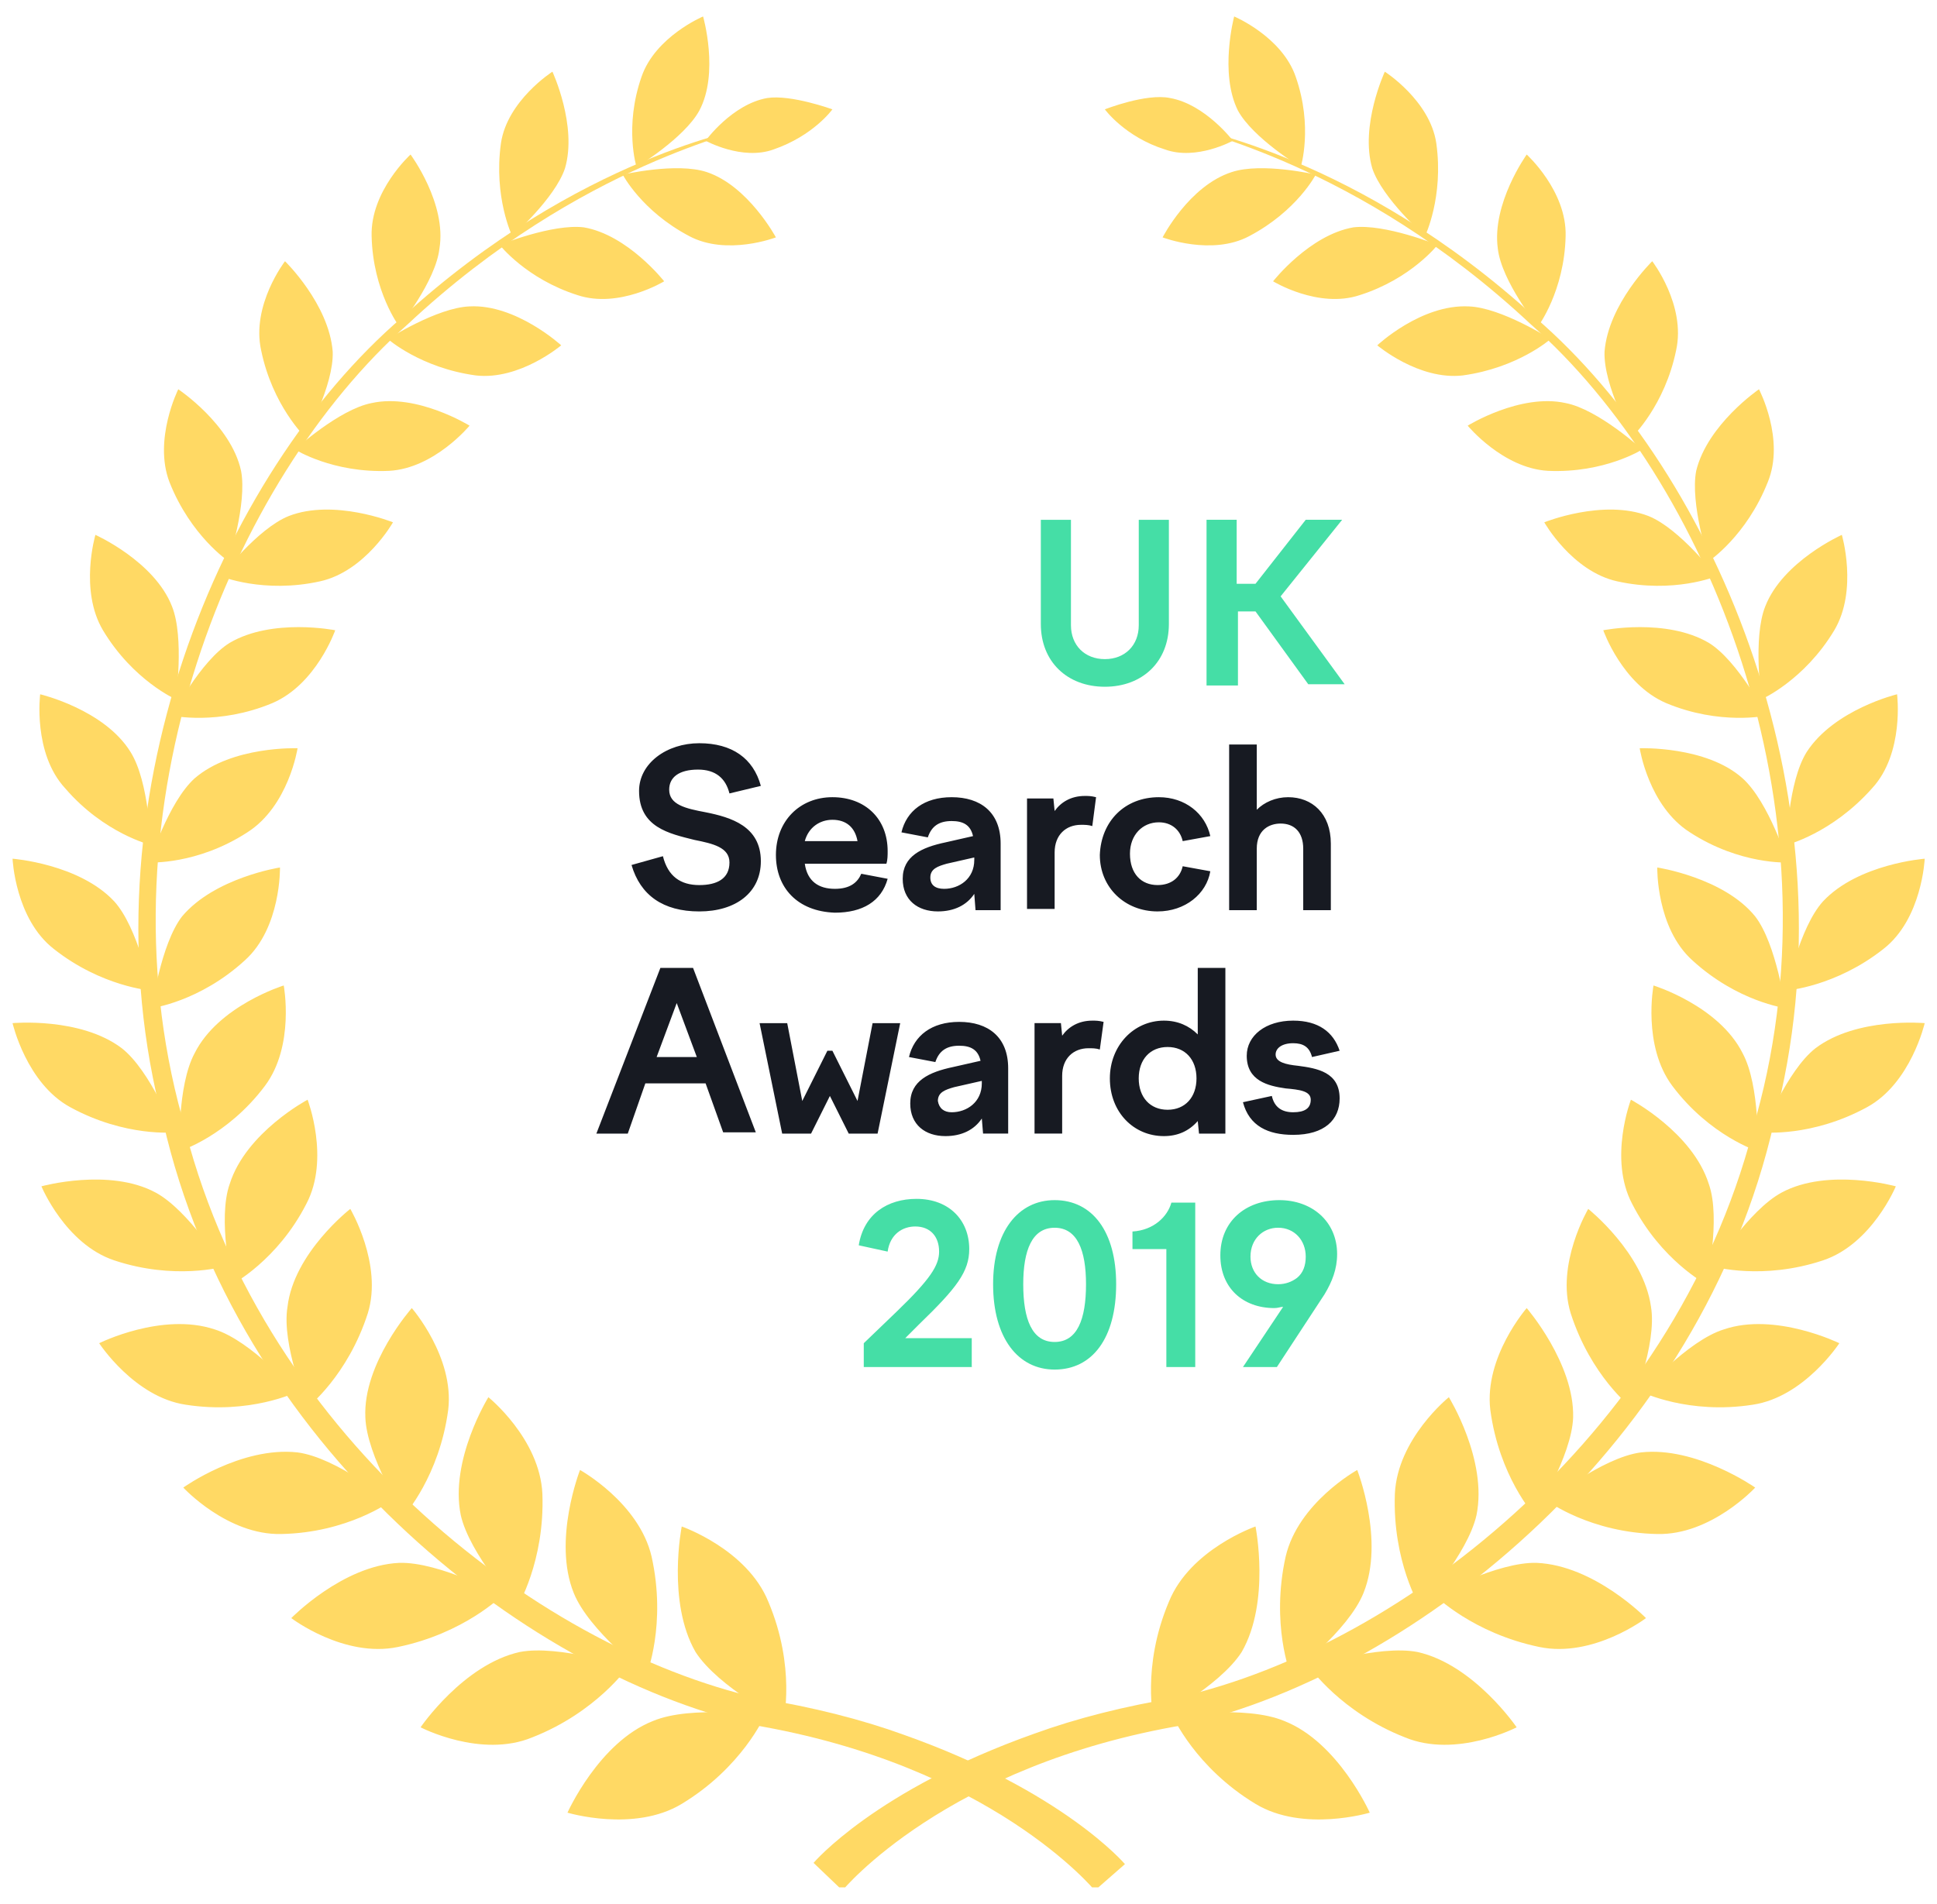
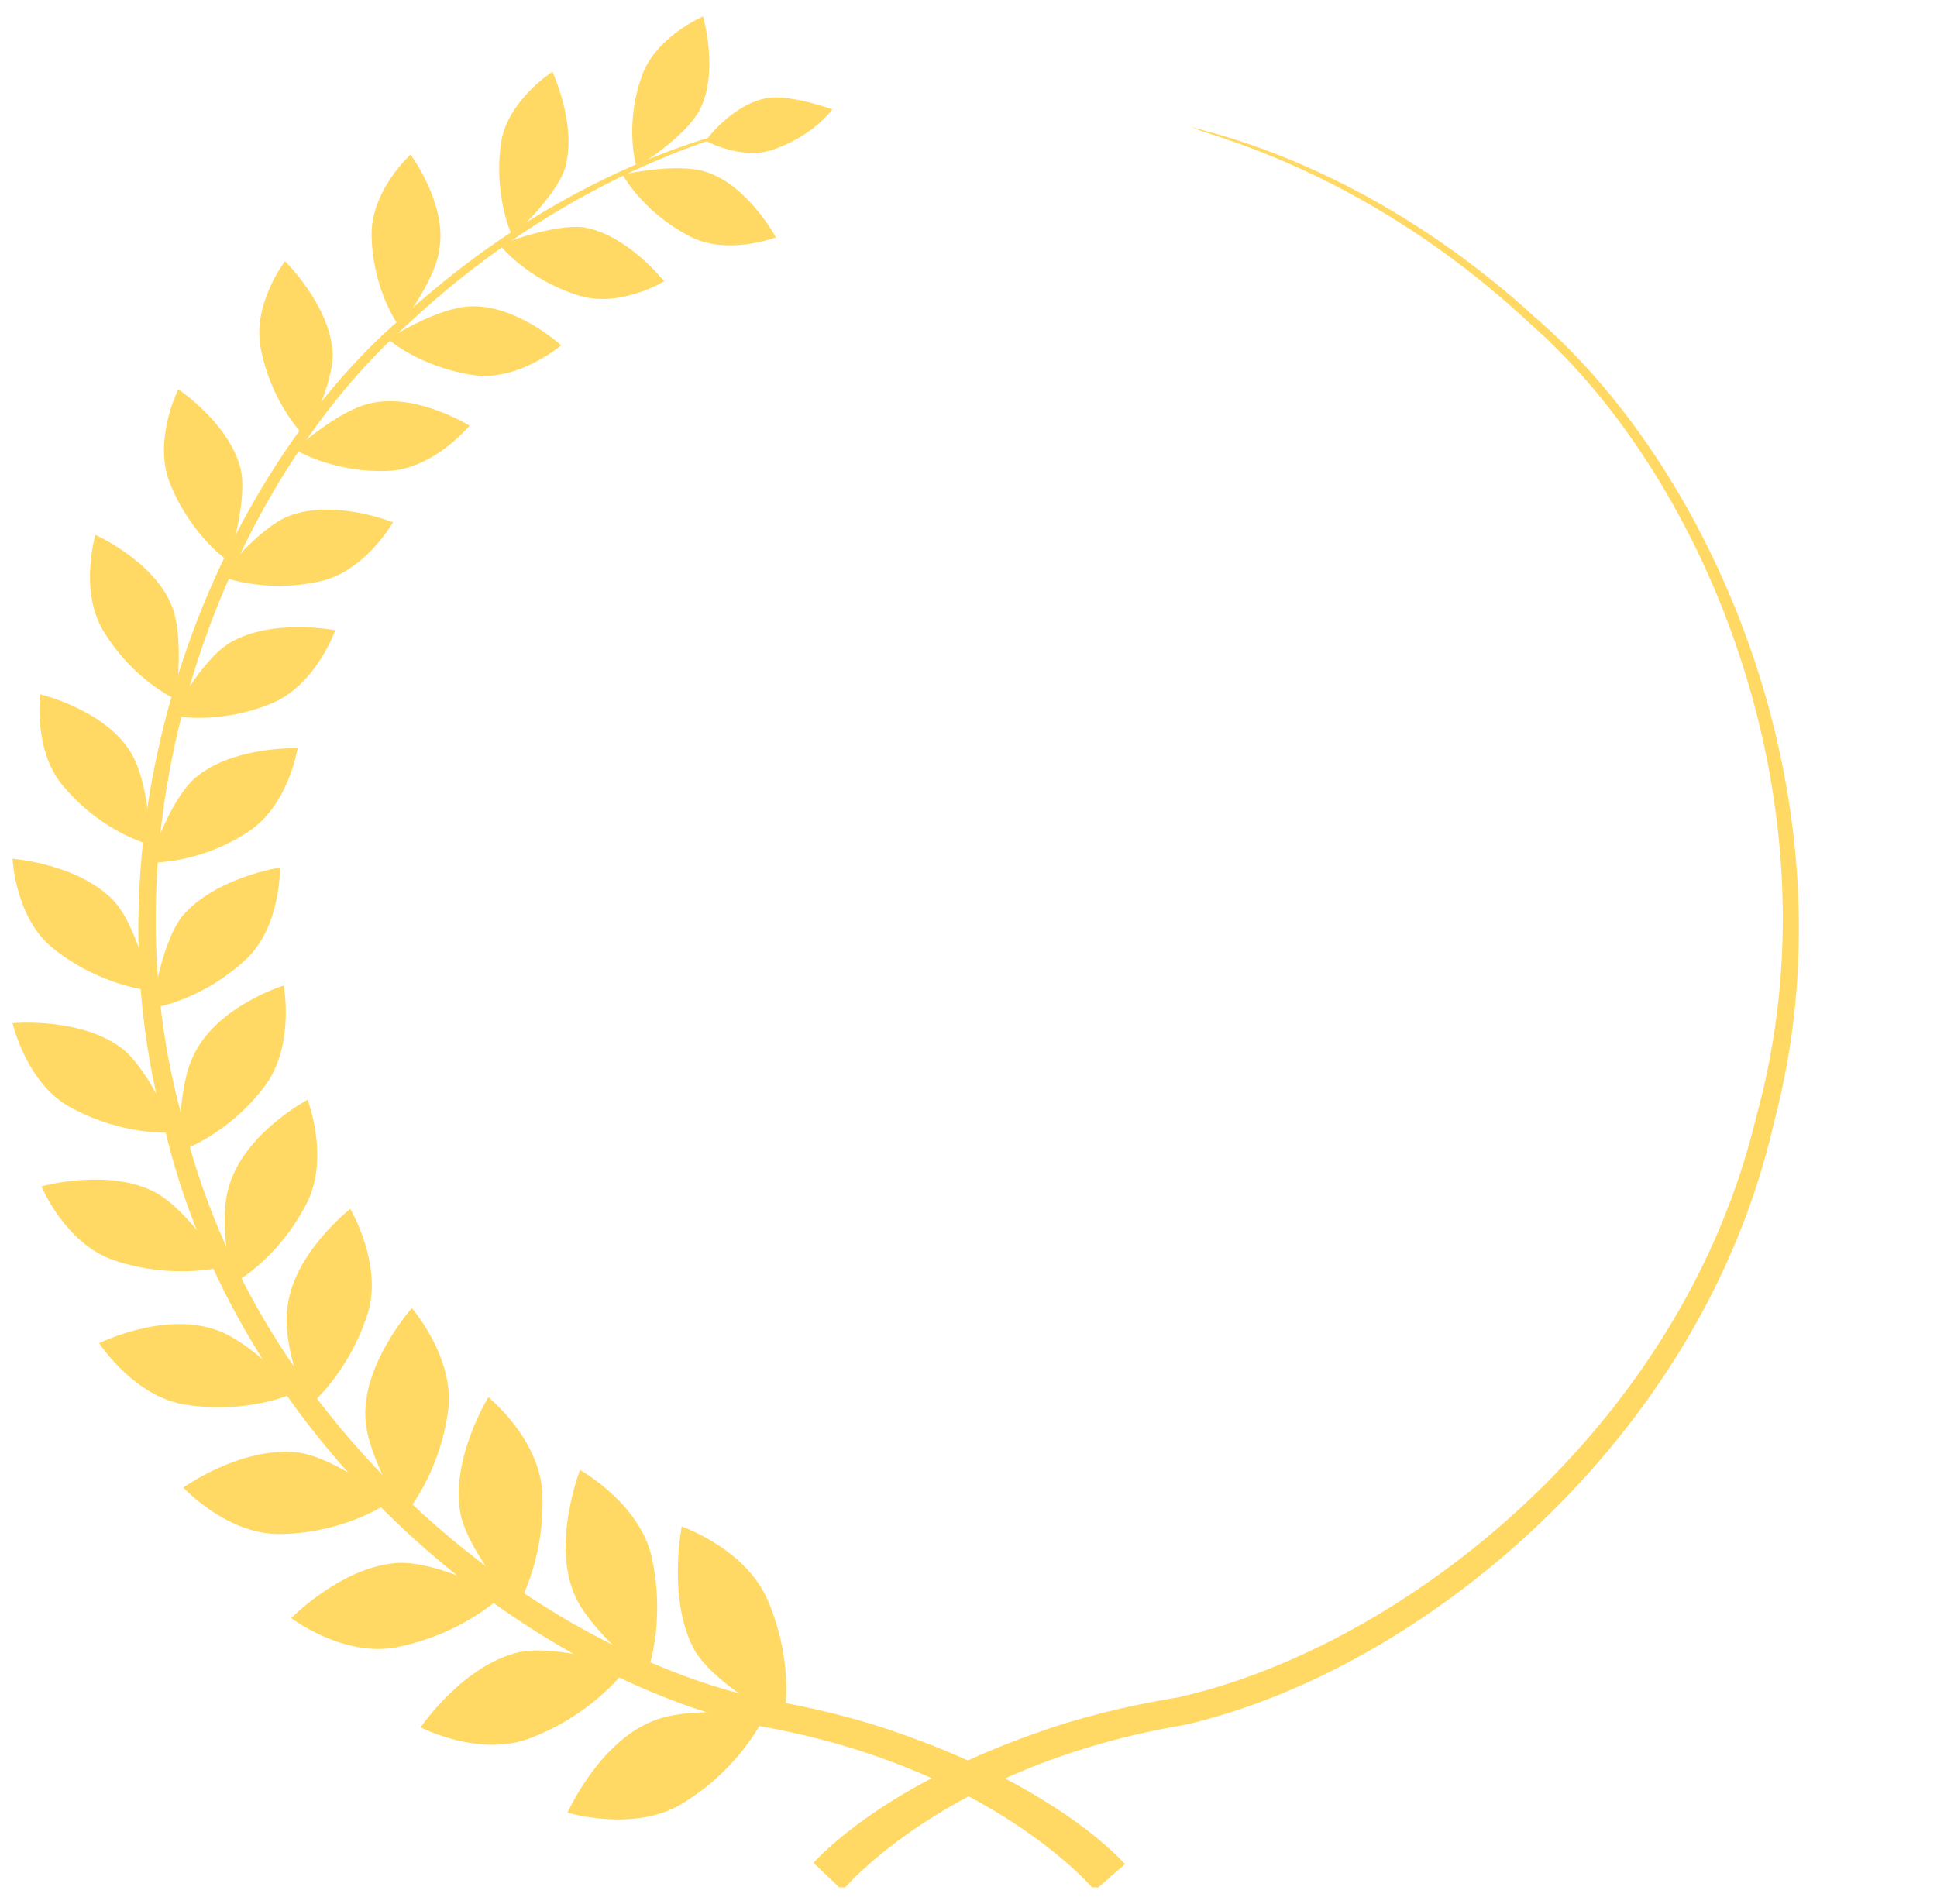
<svg xmlns="http://www.w3.org/2000/svg" width="118" height="116" fill="none">
  <g clip-path="url(#a)">
    <path d="M66.694 115.194s-6.271-7.648-20.88-10.096C31.588 101.81 14.38 87.889 9.943 68.386c-5.125-19.35 3.518-39.543 14.532-49.027 10.86-9.943 21.11-11.472 20.957-11.625.23.306-9.943 2.065-20.575 12.008C14.073 29.302 5.89 49.265 11.09 68.08c4.513 18.968 21.34 32.276 35.183 35.412 3.289.536 6.272 1.3 8.796 2.218 9.713 3.442 13.461 7.878 13.461 7.878l-1.836 1.606Z" fill="#FFD964" />
    <path d="M51.321 115.194s6.272-7.648 20.88-10.096c14.227-3.288 31.436-17.209 35.872-36.712 5.124-19.35-3.519-39.543-14.532-49.027C82.68 9.416 72.43 7.887 72.66 7.734c-.23.306 9.942 2.065 20.574 12.008 10.784 9.484 18.968 29.446 13.767 48.261-4.513 18.969-21.416 32.277-35.183 35.413-3.289.535-6.272 1.3-8.796 2.218-9.713 3.442-13.461 7.878-13.461 7.878l1.76 1.682ZM41.53 93.014s3.978 1.377 5.278 4.589c1.683 3.977.918 7.266.918 7.266s-3.977-2.065-5.354-4.207c-1.759-3.06-.841-7.648-.841-7.648ZM34.57 110.452s4.054 1.224 6.96-.535c3.672-2.218 5.049-5.354 5.049-5.354s-4.436-.688-6.807.306c-3.29 1.3-5.201 5.583-5.201 5.583ZM35.335 89.572s3.595 1.989 4.36 5.278c.918 4.13-.306 7.189-.306 7.189s-3.518-2.677-4.436-4.971c-1.3-3.213.382-7.496.382-7.496ZM25.622 105.251s3.671 1.913 6.807.612c3.9-1.529 5.813-4.283 5.813-4.283s-4.207-1.377-6.578-.918c-3.442.765-6.042 4.589-6.042 4.589ZM29.752 85.136s3.136 2.524 3.29 5.89c.152 4.13-1.53 6.883-1.53 6.883s-2.907-3.212-3.442-5.584c-.689-3.365 1.682-7.189 1.682-7.189ZM17.744 98.597s3.212 2.448 6.501 1.759c4.054-.84 6.348-3.135 6.348-3.135s-3.824-2.066-6.271-1.99c-3.442.154-6.578 3.366-6.578 3.366ZM25.087 79.706s2.6 2.983 2.218 6.195c-.536 4.053-2.677 6.425-2.677 6.425s-2.295-3.595-2.371-5.966c-.153-3.29 2.83-6.654 2.83-6.654ZM11.166 90.643s2.678 2.906 5.966 2.83c4.054-.077 6.654-1.989 6.654-1.989s-3.288-2.677-5.66-2.983c-3.441-.382-6.96 2.142-6.96 2.142ZM21.34 73.663s1.988 3.366 1.07 6.349c-1.224 3.824-3.671 5.736-3.671 5.736s-1.607-3.824-1.224-6.119c.382-3.289 3.824-5.966 3.824-5.966ZM6.042 81.847s2.142 3.289 5.277 3.748c3.901.612 6.731-.765 6.731-.765s-2.753-3.136-4.971-3.824c-3.213-1.071-7.037.841-7.037.841ZM18.739 67.01s1.377 3.594-.077 6.347c-1.759 3.442-4.512 4.895-4.512 4.895s-.918-3.977-.153-6.118c.994-3.136 4.742-5.125 4.742-5.125ZM2.524 72.287s1.453 3.518 4.436 4.512c3.671 1.224 6.654.383 6.654.383s-2.141-3.442-4.13-4.513c-2.83-1.53-6.96-.382-6.96-.382ZM17.285 60.049s.689 3.671-1.147 6.119c-2.294 3.06-5.2 3.977-5.2 3.977s-.154-3.977.917-5.966c1.453-2.906 5.43-4.13 5.43-4.13ZM.765 62.343s.841 3.672 3.518 5.125c3.365 1.836 6.348 1.53 6.348 1.53S9.178 65.25 7.42 63.873c-2.524-1.912-6.654-1.53-6.654-1.53ZM17.056 52.86s.076 3.67-2.142 5.66c-2.753 2.523-5.66 2.906-5.66 2.906s.536-3.901 1.836-5.584c1.989-2.37 5.966-2.983 5.966-2.983ZM.765 52.324s.153 3.671 2.524 5.507c2.906 2.294 5.889 2.524 5.889 2.524s-.765-3.824-2.218-5.43C4.818 52.63.765 52.324.765 52.324ZM18.127 45.593s-.536 3.519-3.06 5.125c-3.059 1.988-5.965 1.835-5.965 1.835s1.147-3.67 2.753-5.124c2.294-1.989 6.272-1.836 6.272-1.836ZM2.447 42.305s-.459 3.594 1.53 5.736c2.37 2.753 5.2 3.442 5.2 3.442s-.076-3.825-1.223-5.66c-1.606-2.6-5.507-3.518-5.507-3.518ZM20.421 38.404s-1.147 3.289-3.824 4.436c-3.289 1.377-6.119.765-6.119.765s1.76-3.365 3.518-4.436c2.6-1.53 6.425-.765 6.425-.765ZM5.812 32.591s-.994 3.365.46 5.813c1.835 3.06 4.435 4.206 4.435 4.206s.536-3.747-.229-5.66c-1.07-2.753-4.666-4.359-4.666-4.359ZM23.94 31.826s-1.683 2.983-4.437 3.595c-3.442.765-6.042-.306-6.042-.306s2.218-2.906 4.13-3.671c2.753-1.071 6.348.382 6.348.382ZM10.86 23.719s-1.53 3.06-.535 5.66c1.3 3.289 3.595 4.818 3.595 4.818s1.147-3.518.765-5.507c-.612-2.83-3.824-4.971-3.824-4.971ZM28.605 25.937s-2.142 2.6-4.895 2.753c-3.442.153-5.736-1.3-5.736-1.3s2.677-2.447 4.665-2.83c2.754-.612 5.966 1.377 5.966 1.377ZM17.362 15.917s-2.065 2.677-1.453 5.43c.688 3.366 2.677 5.278 2.677 5.278s1.759-3.136 1.682-5.2c-.23-2.907-2.906-5.508-2.906-5.508ZM34.188 21.042s-2.524 2.141-5.2 1.835c-3.366-.458-5.355-2.217-5.355-2.217s2.983-1.913 4.972-1.99c2.83-.152 5.583 2.372 5.583 2.372ZM25.01 9.416s-2.448 2.218-2.371 4.972c.076 3.365 1.683 5.507 1.683 5.507s2.218-2.754 2.447-4.742c.459-2.754-1.759-5.737-1.759-5.737ZM40.46 17.141s-2.754 1.683-5.278.842c-3.135-.995-4.742-3.06-4.742-3.06s3.213-1.3 5.125-1.07c2.677.458 4.895 3.288 4.895 3.288ZM33.653 4.368s-2.753 1.76-3.136 4.36c-.459 3.289.688 5.66.688 5.66s2.6-2.295 3.213-4.13c.765-2.6-.765-5.89-.765-5.89ZM47.267 14.464s-2.983 1.147-5.277-.076c-2.907-1.53-4.054-3.748-4.054-3.748s3.289-.765 5.124-.153c2.524.841 4.207 3.977 4.207 3.977ZM42.831 1.003s-2.906 1.224-3.748 3.671c-1.07 3.06-.306 5.507-.306 5.507s2.907-1.76 3.825-3.442c1.223-2.294.229-5.736.229-5.736ZM42.984 8.575s2.218 1.224 4.13.535c2.448-.841 3.595-2.447 3.595-2.447s-2.524-.918-3.977-.689c-2.142.383-3.748 2.6-3.748 2.6Z" fill="#FFD964" />
-     <path d="M76.484 93.014s-3.977 1.377-5.277 4.589c-1.683 3.977-.918 7.266-.918 7.266s3.977-2.065 5.354-4.207c1.76-3.06.841-7.648.841-7.648ZM83.445 110.452s-4.054 1.224-6.96-.535c-3.672-2.218-5.049-5.354-5.049-5.354s4.437-.688 6.808.306c3.288 1.3 5.2 5.583 5.2 5.583ZM82.68 89.572s-3.595 1.989-4.36 5.278c-.918 4.13.306 7.189.306 7.189s3.518-2.677 4.436-4.972c1.3-3.212-.382-7.495-.382-7.495ZM92.393 105.251s-3.671 1.913-6.807.612c-3.9-1.529-5.813-4.283-5.813-4.283s4.207-1.377 6.578-.918c3.441.765 6.042 4.589 6.042 4.589ZM88.263 85.136s-3.136 2.524-3.289 5.89c-.153 4.13 1.53 6.883 1.53 6.883s2.906-3.213 3.442-5.584c.688-3.365-1.683-7.19-1.683-7.19ZM100.271 98.597s-3.212 2.448-6.5 1.759c-4.055-.841-6.35-3.135-6.35-3.135s3.825-2.066 6.196-1.99c3.518.154 6.654 3.366 6.654 3.366ZM93.005 79.706s-2.6 2.983-2.218 6.195c.535 4.053 2.677 6.425 2.677 6.425s2.294-3.595 2.37-5.966c.077-3.29-2.829-6.654-2.829-6.654ZM106.925 90.643s-2.677 2.906-5.966 2.83c-4.053-.077-6.654-1.989-6.654-1.989s3.289-2.677 5.66-2.983c3.365-.382 6.96 2.142 6.96 2.142ZM96.753 73.663s-1.989 3.366-1.071 6.349c1.224 3.824 3.671 5.736 3.671 5.736s1.606-3.824 1.224-6.119c-.459-3.289-3.824-5.966-3.824-5.966ZM112.05 81.847s-2.142 3.289-5.278 3.748c-3.901.612-6.73-.765-6.73-.765s2.753-3.136 4.971-3.824c3.136-1.071 7.037.841 7.037.841ZM99.353 67.01s-1.377 3.594.077 6.347c1.759 3.442 4.512 4.895 4.512 4.895s.918-3.977.153-6.118c-.994-3.136-4.742-5.125-4.742-5.125ZM115.491 72.287s-1.453 3.518-4.436 4.512c-3.671 1.224-6.654.383-6.654.383s2.141-3.442 4.13-4.513c2.83-1.53 6.96-.382 6.96-.382ZM100.73 60.049s-.688 3.671 1.147 6.119c2.295 3.06 5.201 3.977 5.201 3.977s.153-3.977-.918-5.966c-1.453-2.906-5.43-4.13-5.43-4.13ZM117.251 62.343s-.842 3.672-3.519 5.125c-3.365 1.836-6.348 1.53-6.348 1.53s1.453-3.748 3.213-5.125c2.524-1.912 6.654-1.53 6.654-1.53ZM100.959 52.86s-.076 3.67 2.142 5.66c2.753 2.523 5.66 2.906 5.66 2.906s-.536-3.9-1.836-5.584c-1.912-2.37-5.966-2.983-5.966-2.983ZM117.251 52.324s-.153 3.671-2.524 5.507c-2.907 2.294-5.89 2.524-5.89 2.524s.765-3.824 2.218-5.43c2.142-2.295 6.196-2.6 6.196-2.6ZM99.889 45.593s.535 3.519 3.059 5.125c3.059 1.988 5.966 1.836 5.966 1.836s-1.147-3.672-2.754-5.125c-2.218-1.989-6.271-1.836-6.271-1.836ZM115.568 42.305s.459 3.594-1.53 5.736c-2.447 2.753-5.201 3.442-5.201 3.442s.077-3.825 1.224-5.66c1.683-2.6 5.507-3.518 5.507-3.518ZM97.67 38.404s1.148 3.289 3.825 4.436c3.288 1.377 6.118.765 6.118.765s-1.759-3.366-3.518-4.436c-2.6-1.53-6.425-.765-6.425-.765ZM112.203 32.591s.994 3.365-.459 5.813c-1.836 3.06-4.436 4.206-4.436 4.206s-.536-3.747.229-5.66c1.071-2.753 4.666-4.359 4.666-4.359ZM94.076 31.826s1.682 2.983 4.436 3.595c3.442.765 6.042-.306 6.042-.306s-2.218-2.906-4.13-3.671c-2.754-1.071-6.348.382-6.348.382ZM107.155 23.719s1.606 3.06.535 5.66c-1.3 3.288-3.595 4.818-3.595 4.818s-1.147-3.518-.765-5.507c.689-2.83 3.825-4.971 3.825-4.971ZM89.41 25.937s2.142 2.6 4.895 2.753c3.442.153 5.737-1.3 5.737-1.3s-2.677-2.447-4.666-2.83c-2.754-.612-5.966 1.377-5.966 1.377ZM100.653 15.917s2.066 2.677 1.454 5.43c-.689 3.366-2.677 5.278-2.677 5.278s-1.76-3.136-1.683-5.2c.23-2.907 2.906-5.508 2.906-5.508ZM83.903 21.042s2.524 2.141 5.201 1.835c3.366-.458 5.354-2.218 5.354-2.218s-2.983-1.912-4.971-1.988c-2.907-.153-5.584 2.37-5.584 2.37ZM93.005 9.416s2.448 2.218 2.371 4.972c-.076 3.365-1.683 5.507-1.683 5.507s-2.218-2.754-2.447-4.742c-.382-2.754 1.76-5.737 1.76-5.737ZM77.555 17.141s2.754 1.683 5.278.842c3.136-.995 4.742-3.06 4.742-3.06s-3.213-1.3-5.125-1.07c-2.677.458-4.895 3.288-4.895 3.288ZM84.362 4.368s2.754 1.76 3.136 4.36c.46 3.289-.688 5.66-.688 5.66s-2.6-2.295-3.213-4.13c-.764-2.6.765-5.89.765-5.89ZM70.825 14.464s2.983 1.147 5.277-.076c2.907-1.53 4.054-3.748 4.054-3.748s-3.289-.765-5.125-.153c-2.6.841-4.206 3.977-4.206 3.977ZM75.184 1.003s2.907 1.224 3.748 3.671c1.071 3.06.306 5.507.306 5.507s-2.906-1.76-3.824-3.442c-1.147-2.294-.23-5.736-.23-5.736ZM75.108 8.575s-2.219 1.224-4.13.535c-2.448-.765-3.672-2.447-3.672-2.447s2.524-.995 3.977-.689c2.142.383 3.825 2.6 3.825 2.6Z" fill="#FFD964" />
-     <path d="M69.372 38.098v-6.425h1.835v6.348c0 2.295-1.606 3.825-3.9 3.825-2.295 0-3.901-1.53-3.901-3.825v-6.348h1.835v6.425c0 1.224.842 2.065 2.066 2.065 1.223 0 2.065-.841 2.065-2.065ZM75.337 41.77h-1.836V31.672h1.836v3.9h1.147l3.06-3.9h2.218l-3.748 4.666 3.9 5.354h-2.217l-3.213-4.436h-1.07v4.512h-.077Z" fill="#45DEA6" />
-     <path d="M44.438 48.347c-.23-.918-.842-1.453-1.913-1.453-1.147 0-1.759.459-1.759 1.223 0 .918.995 1.148 2.218 1.377 1.53.306 3.366.842 3.366 2.983 0 1.912-1.53 3.06-3.748 3.06s-3.595-.995-4.13-2.83l1.912-.536c.306 1.224 1.07 1.76 2.218 1.76 1.07 0 1.836-.383 1.836-1.377 0-.918-.995-1.148-2.142-1.377-1.53-.383-3.365-.765-3.365-2.983 0-1.683 1.682-2.907 3.67-2.907 1.99 0 3.29.918 3.749 2.6l-1.913.46ZM47.268 52.095c0-2.066 1.453-3.519 3.441-3.519 1.989 0 3.366 1.3 3.366 3.29 0 .229 0 .535-.077.764h-4.971c.153 1.07.841 1.53 1.835 1.53.918 0 1.377-.383 1.606-.918l1.607.306c-.383 1.377-1.53 2.065-3.213 2.065-2.294-.077-3.594-1.53-3.594-3.518Zm1.759-.842h3.212c-.153-.841-.688-1.3-1.53-1.3-.765 0-1.453.459-1.682 1.3ZM59.352 54.466c-.459.688-1.224 1.07-2.218 1.07-1.224 0-2.142-.688-2.142-1.988 0-1.377 1.148-1.912 2.601-2.218l1.683-.383c-.153-.688-.612-.918-1.3-.918-.765 0-1.224.306-1.454.995l-1.606-.306c.306-1.3 1.377-2.142 3.06-2.142 1.758 0 2.982.918 2.982 2.83v4.054h-1.53l-.076-.994Zm-1.835-.306c.917 0 1.835-.612 1.835-1.76v-.152l-1.682.382c-.536.153-.995.306-.995.841 0 .46.306.689.842.689ZM62.565 48.653h1.606l.076.765c.382-.536.994-.918 1.836-.918.23 0 .382 0 .688.076l-.23 1.76c-.229-.077-.458-.077-.688-.077-.917 0-1.606.612-1.606 1.683v3.441h-1.682v-6.73ZM70.595 48.576c1.606 0 2.83.995 3.136 2.371l-1.682.306c-.154-.688-.689-1.147-1.454-1.147-.994 0-1.759.765-1.759 1.912 0 1.224.689 1.912 1.683 1.912.841 0 1.376-.459 1.53-1.147l1.682.306c-.23 1.377-1.53 2.447-3.212 2.447-1.989 0-3.519-1.453-3.519-3.441.077-2.066 1.53-3.519 3.595-3.519ZM74.878 45.364h1.683v3.977c.459-.459 1.147-.765 1.912-.765 1.453 0 2.6.995 2.6 2.83v4.054h-1.682v-3.748c0-.994-.535-1.53-1.377-1.53-.688 0-1.453.383-1.453 1.53v3.748h-1.683V45.364ZM40.23 58.978h1.99l3.824 10.02h-1.989l-1.07-2.983h-3.672l-1.07 3.06H36.33l3.9-10.097Zm2.219 5.43-1.224-3.288-1.224 3.289h2.448ZM47.956 62.343l.917 4.743 1.53-3.06h.306l1.53 3.06.918-4.742h1.682l-1.377 6.73h-1.759l-1.147-2.294-1.147 2.294h-1.76l-1.376-6.73h1.683ZM59.81 68.156c-.458.689-1.223 1.071-2.217 1.071-1.224 0-2.142-.688-2.142-1.989 0-1.376 1.147-1.912 2.6-2.218l1.683-.382c-.153-.688-.612-.918-1.3-.918-.765 0-1.224.306-1.453.995l-1.607-.306c.306-1.3 1.377-2.142 3.06-2.142 1.759 0 2.983.918 2.983 2.83v3.977h-1.53l-.076-.918Zm-1.835-.382c.918 0 1.836-.612 1.836-1.76v-.152l-1.683.382c-.535.153-.994.306-.994.842.076.459.382.688.841.688ZM63.023 62.343h1.607l.076.765c.382-.535.994-.917 1.836-.917.23 0 .382 0 .688.076L67 63.95c-.229-.077-.458-.077-.688-.077-.918 0-1.606.612-1.606 1.683v3.518h-1.683v-6.73ZM73.043 69.074l-.077-.765c-.535.612-1.223.918-2.065.918-1.835 0-3.289-1.453-3.289-3.518 0-1.989 1.454-3.518 3.29-3.518.84 0 1.529.305 2.064.84v-4.053h1.683v10.096h-1.606ZM69.37 65.71c0 1.147.689 1.912 1.76 1.912 1.07 0 1.759-.765 1.759-1.912 0-1.147-.689-1.912-1.76-1.912-1.07 0-1.759.765-1.759 1.912ZM75.72 67.162l1.759-.382c.153.688.612.994 1.3.994.689 0 1.07-.23 1.07-.765s-.688-.612-1.529-.688c-1.07-.153-2.37-.46-2.37-1.989 0-1.224 1.146-2.141 2.83-2.141 1.529 0 2.447.688 2.829 1.835l-1.683.383c-.153-.612-.535-.842-1.147-.842-.688 0-1.07.306-1.07.689 0 .459.611.612 1.376.688 1.147.153 2.524.382 2.524 1.989 0 1.3-.918 2.218-2.83 2.218-1.53 0-2.677-.536-3.06-1.989Z" fill="#171A22" />
-     <path d="M59.276 83.3H52.62v-1.453l1.989-1.912c2.065-1.989 2.6-2.83 2.6-3.671 0-.918-.535-1.53-1.453-1.53-.765 0-1.53.459-1.682 1.53l-1.76-.383c.306-1.912 1.76-2.83 3.519-2.83 1.988 0 3.212 1.3 3.212 3.06 0 1.376-.765 2.37-3.06 4.589l-.84.841h4.053v1.76h.077ZM60.499 78.252c0-3.212 1.53-5.124 3.748-5.124 2.294 0 3.748 1.912 3.748 5.124 0 3.29-1.454 5.201-3.748 5.201-2.218 0-3.748-1.912-3.748-5.2Zm1.836 0c0 2.142.535 3.519 1.912 3.519 1.377 0 1.912-1.377 1.912-3.519 0-2.065-.535-3.441-1.912-3.441-1.377 0-1.912 1.376-1.912 3.441ZM71.054 76.11h-2.065v-1.07c1.3-.077 2.141-.918 2.37-1.76h1.454V83.3h-1.76v-7.19ZM81.456 76.417c0 .918-.306 1.682-.765 2.447L77.785 83.3h-2.066l2.448-3.67c-.153 0-.306.076-.535.076-1.913 0-3.29-1.224-3.29-3.213 0-2.065 1.53-3.365 3.596-3.365 1.988 0 3.518 1.3 3.518 3.289Zm-5.278.153c0 .994.689 1.682 1.683 1.682.459 0 .841-.153 1.147-.382.383-.306.536-.765.536-1.3 0-.995-.689-1.76-1.683-1.76-.918 0-1.683.689-1.683 1.76Z" fill="#45DEA6" />
  </g>
  <defs>
    <clipPath id="a">
      <path fill="#fff" transform="translate(0 .003)" d="M0 0h118v115H0z" />
    </clipPath>
  </defs>
</svg>